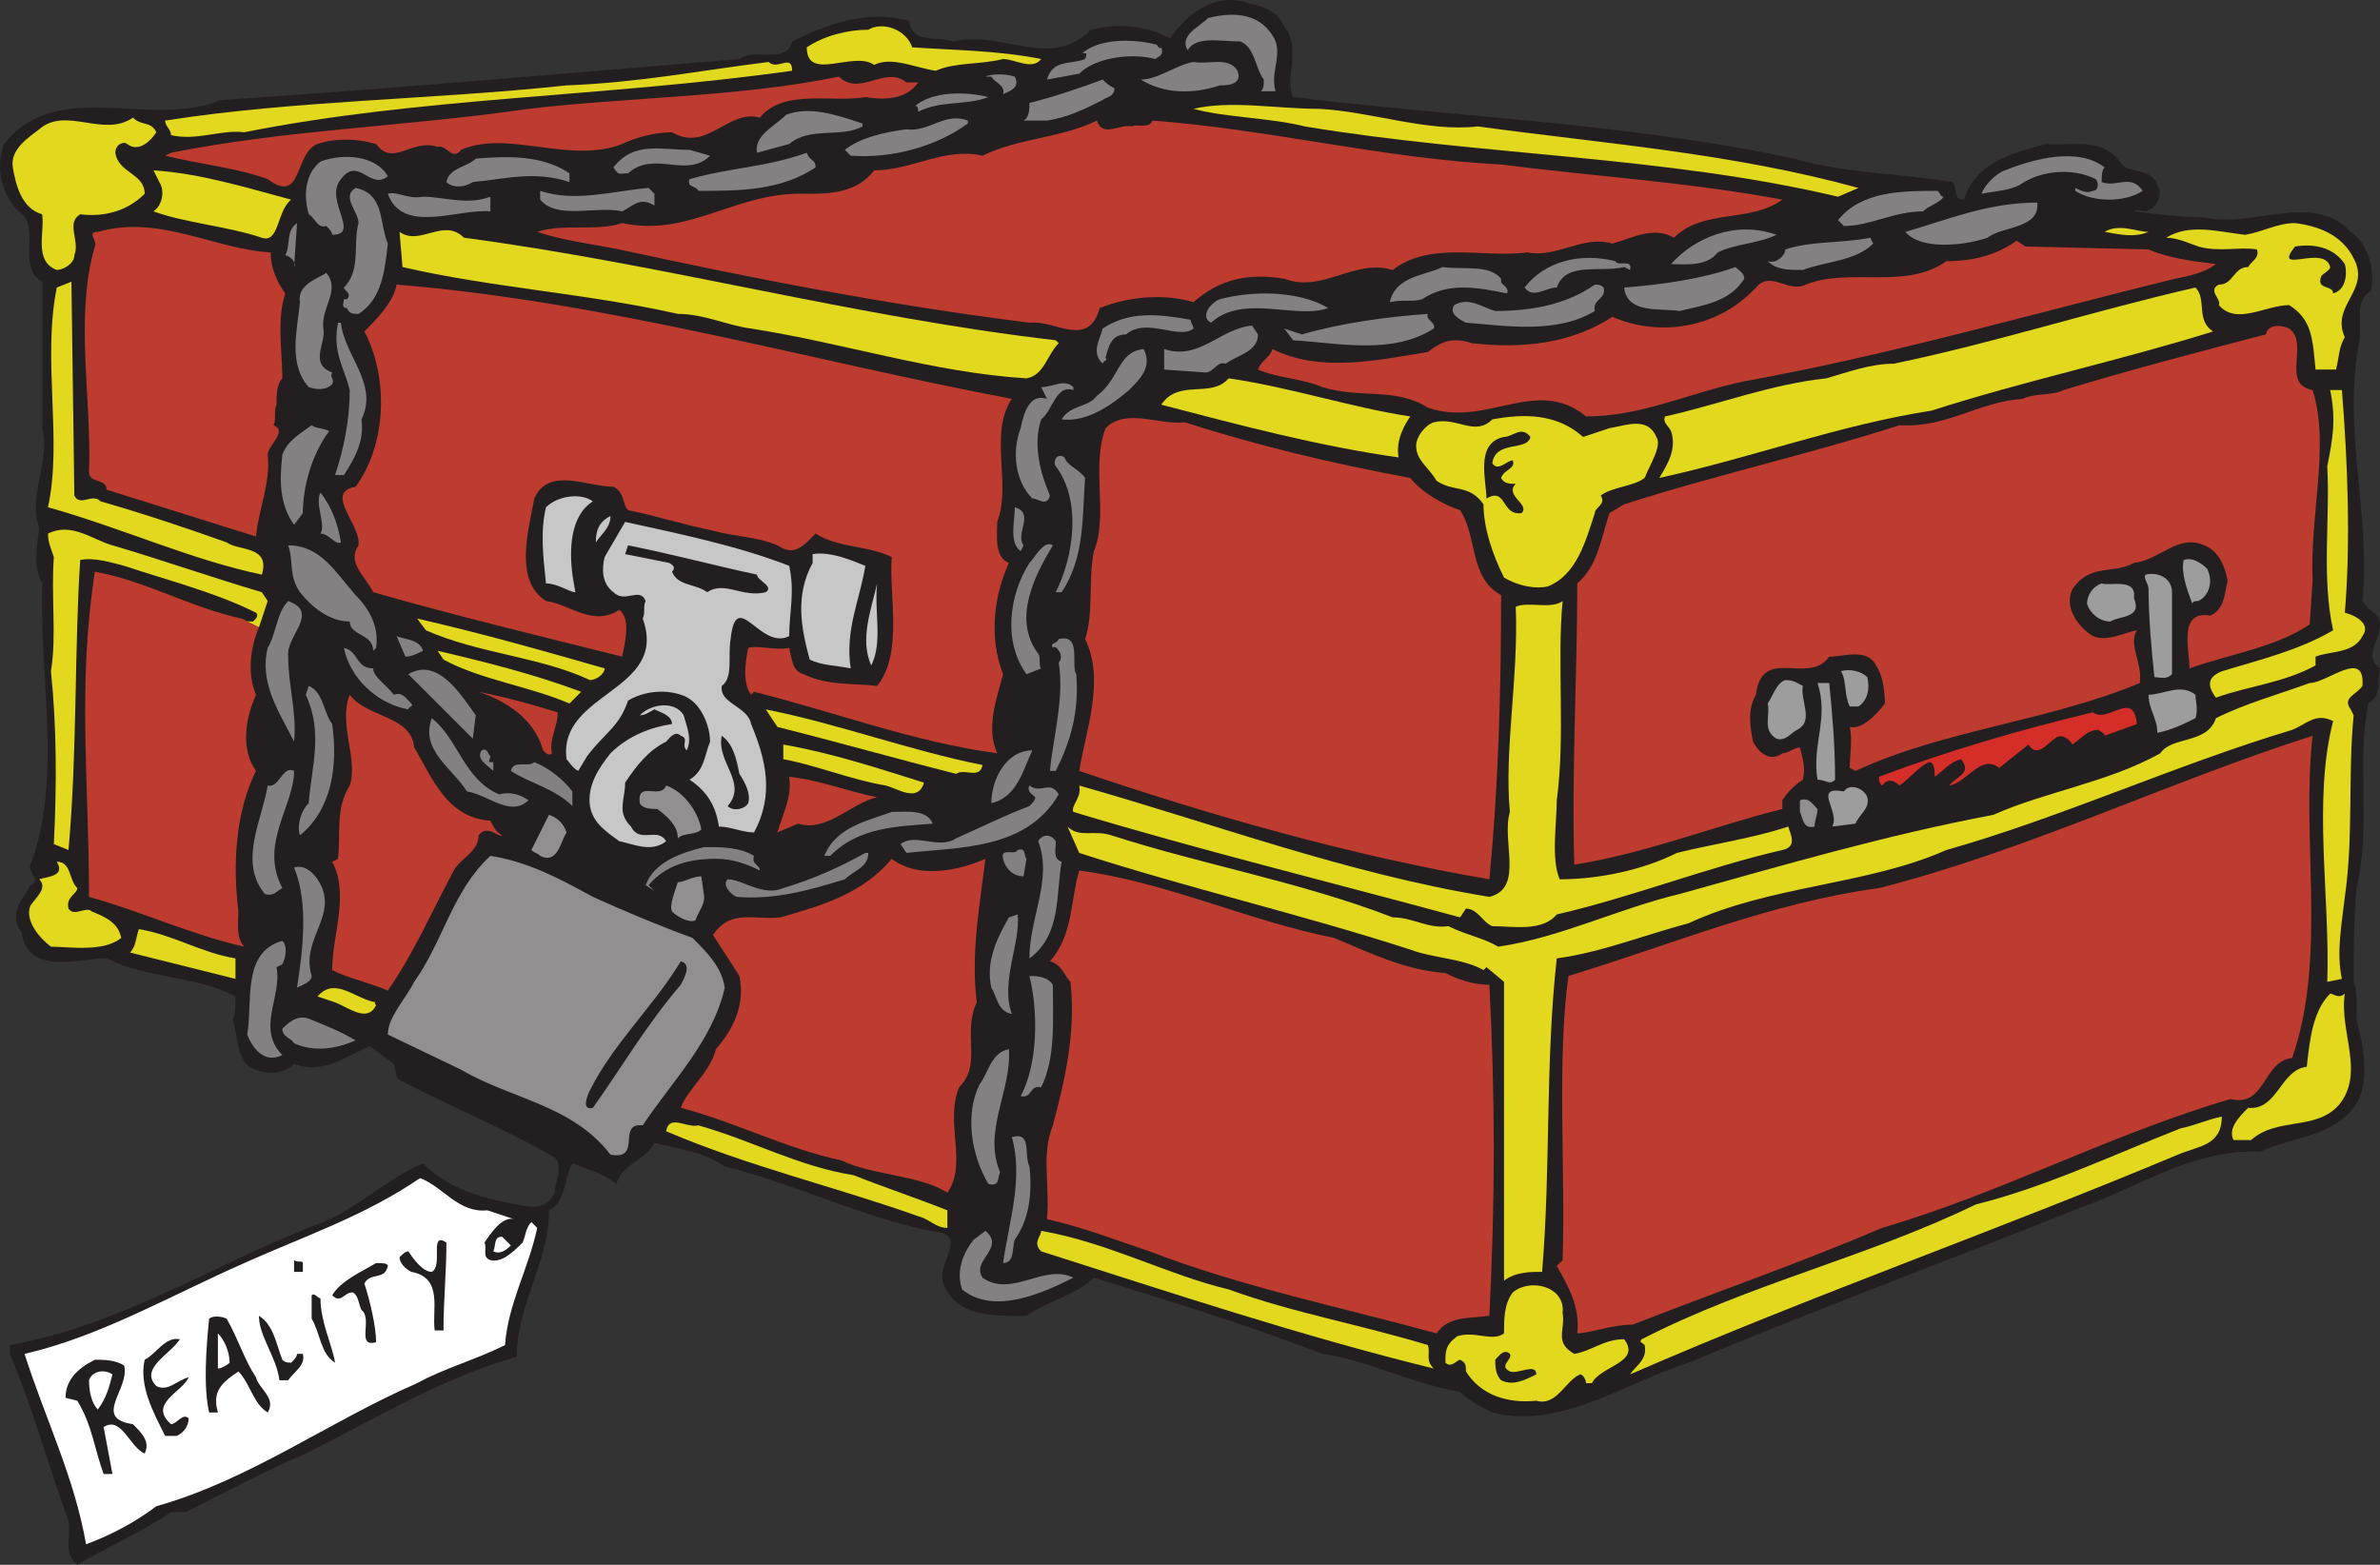
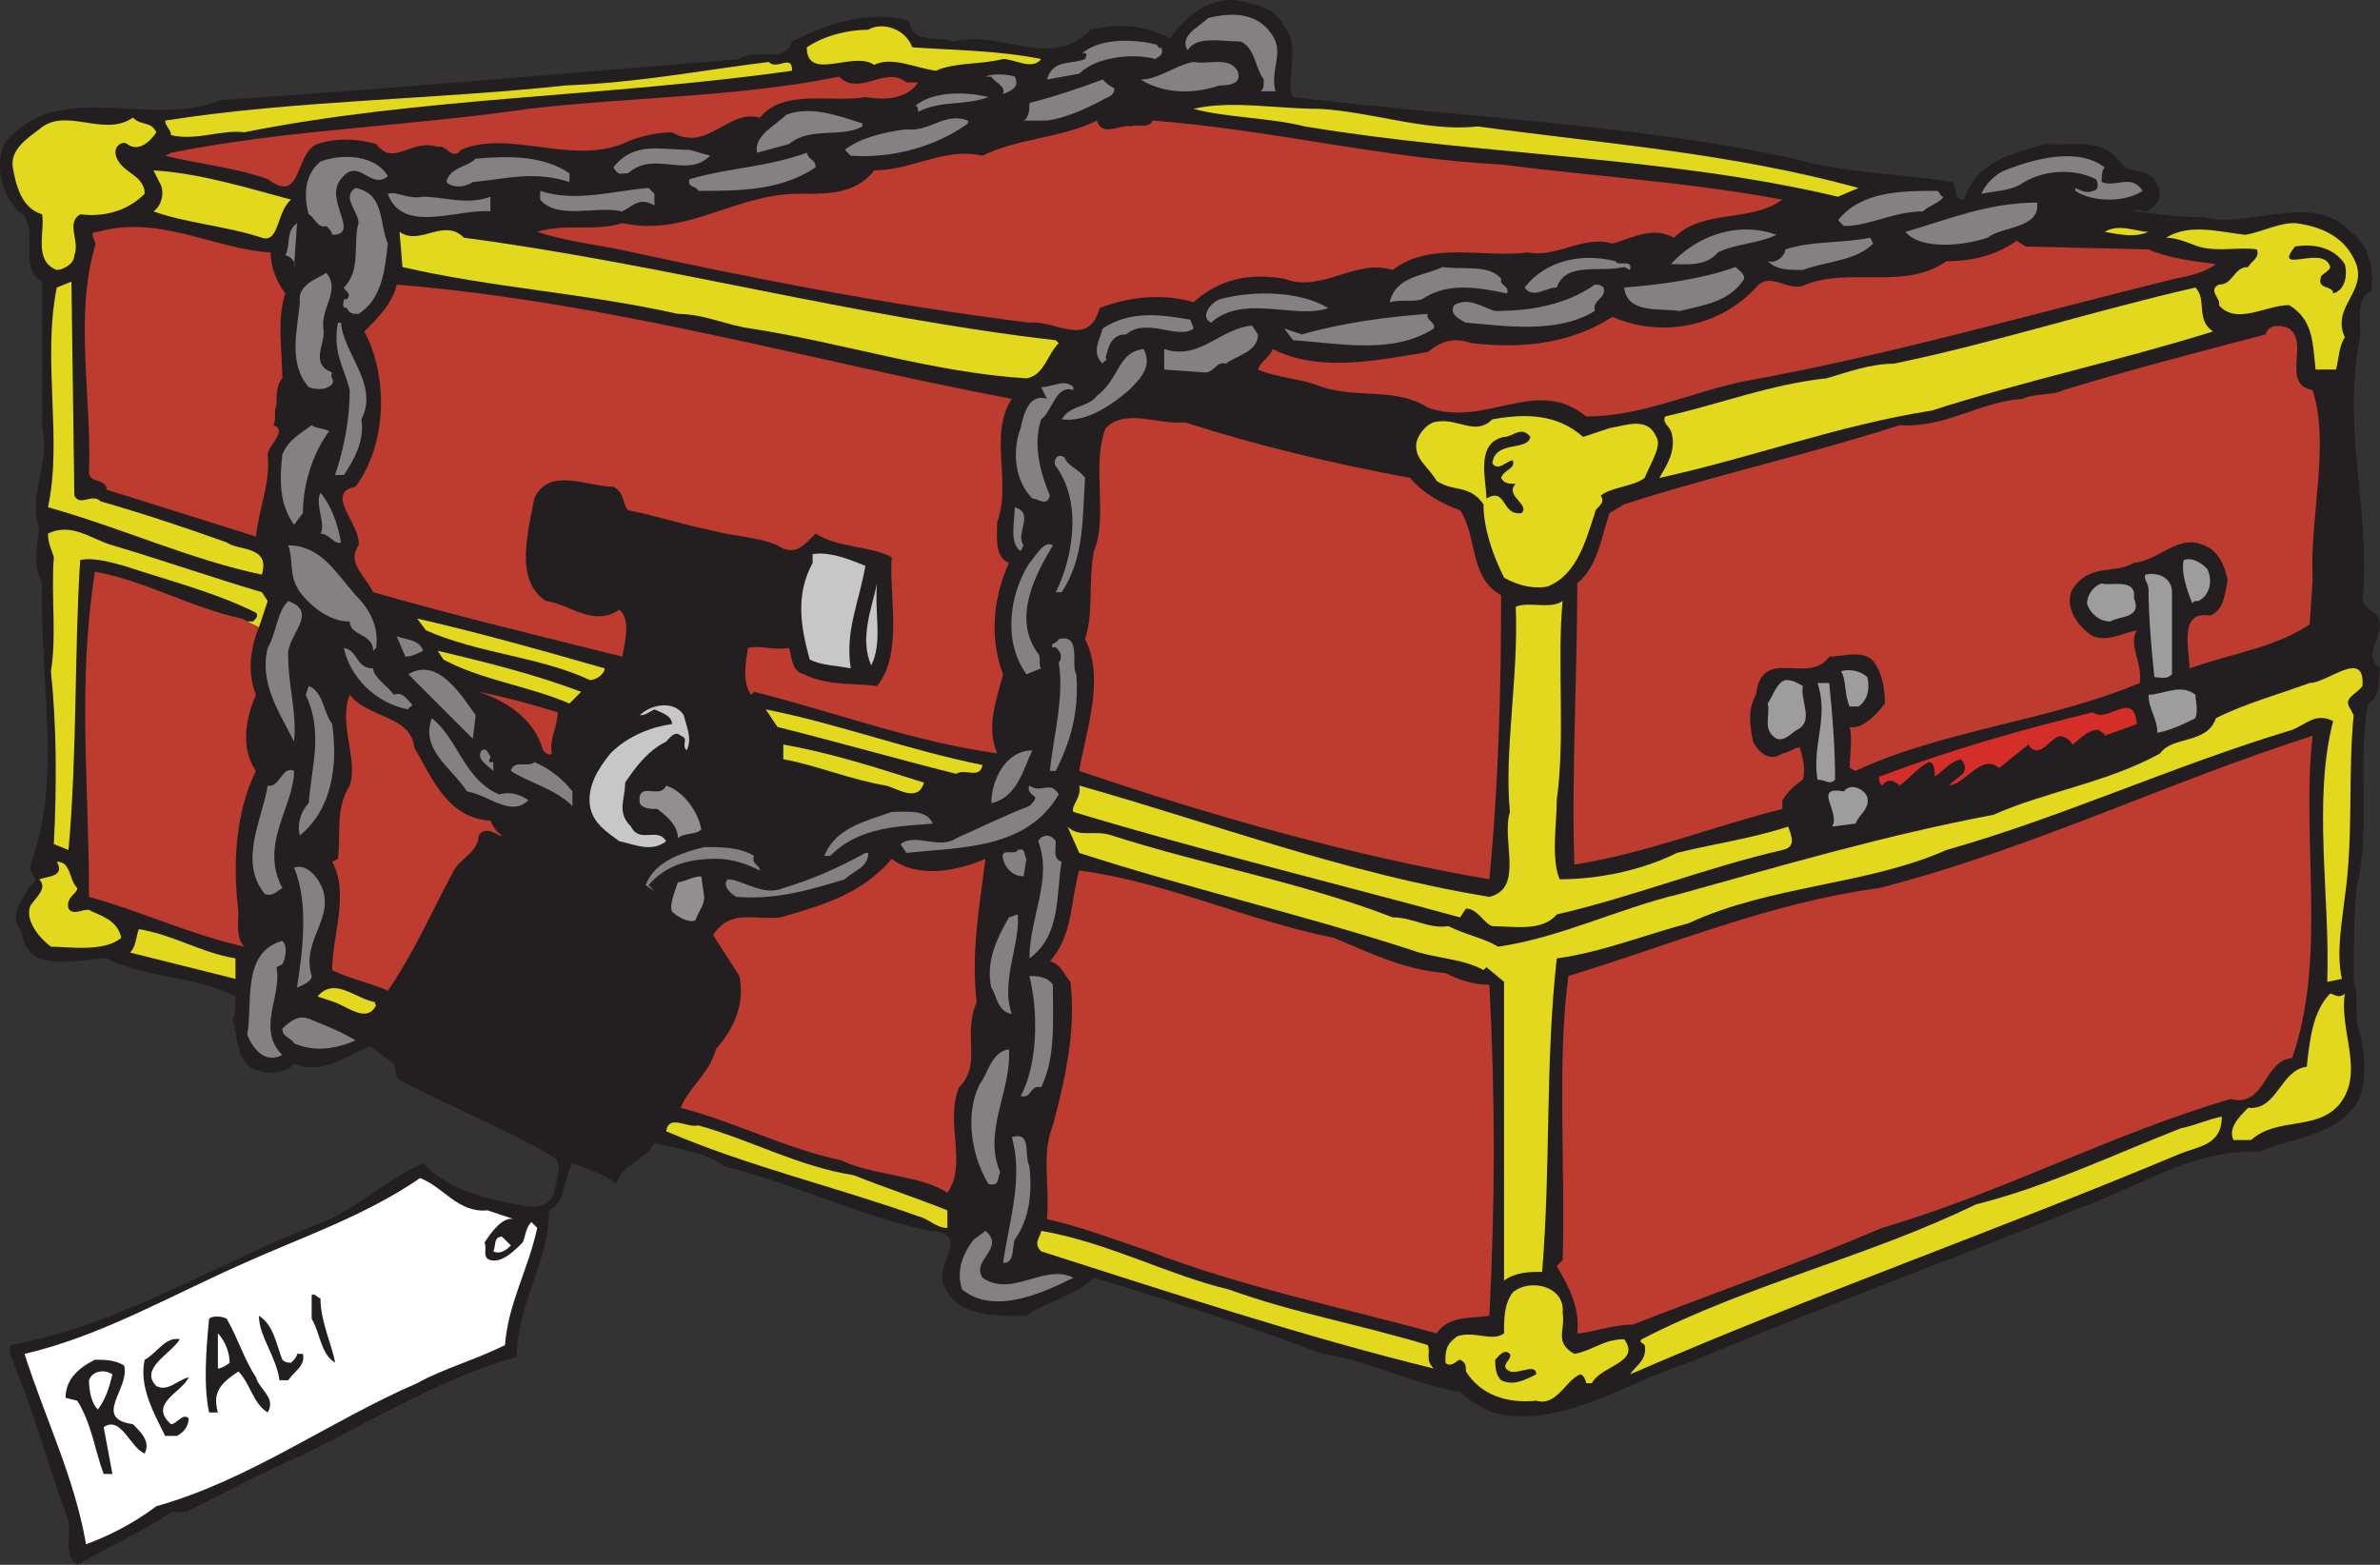
<svg xmlns="http://www.w3.org/2000/svg" width="609.284" height="400.614">
  <rect width="100%" height="100%" fill="#333333" stroke="none" />
  <path fill="#231f20" fill-rule="evenodd" d="M328.784 6.864c4.5 5.25 0 13.5 2.25 18 43.5 5.25 86.25 6.75 128.25 15.75 12.75 3.75 27 3.75 40.5 6 1.5 1.5 0 4.5 3 4.5 3-9.75 12.75-12 21-14.25 6.75.75 14.25-2.25 19.5 5.25 1.5 2.25 7.5.75 9 5.25 1.5 2.25 0 6-3 6.75-.75 0-2.25-.75-3 0 6.75.75 11.25 1.5 18 1.5 12 3 27.75-6.75 37.5 3.75 5.25 3.75 6 10.5 5.25 15-4.5 3-2.25 7.5-3 12.75-4.5 23.25 3 44.25.75 66.75.75 1.5 3 3 3.75 3.75 3 4.5-4.5 9.75.75 13.5-.75 2.25.75 6.75-3 9-3 15 .75 31.5-3 47.25-.75 7.5-.75 18-.75 24 1.5 3.75 0 9 1.5 12.75 1.5 6 2.25 15-1.5 19.5-6 7.5-15.75 7.5-24 11.25-17.25-.75-30.75 9-45.75 14.25-33.75 13.5-68.25 26.25-100.5 39.75-16.5 5.25-33 17.25-50.25 12.75-3-1.5-6-3-8.25-5.25-12.75-2.25-24-8.25-35.25-9.75-19.5-7.5-39-13.5-58.5-19.5-4.5 4.5-12 6-17.25 9.75-6.75 0-17.25.75-21-7.5-3-6 7.5-13.5-3.75-14.25-18-3.75-34.5-12-52.5-16.5-5.25-3.75-12-4.5-18-6-2.25 4.5-8.25 5.25-9.75 10.5-3.75-3-7.5-3.75-11.25-5.25-2.25 3.75-1.5 9.75-6 12 0 13.5-8.25 24-8.25 37.5-18.75 5.25-36 15.75-54 24.75-10.5 4.5-20.25 9.75-30.75 15h-3.75c-7.5 5.25-16.5 9-24 13.5-3.75-3-1.5-6.75-2.25-11.25-5.25-14.25-9-28.5-15-42.75v-2.25c29.25-5.25 54-21.75 80.25-31.5 9-3.75 16.5-11.25 25.5-15 6.75 6.75 15.75 9 24 10.5 3.75.75 7.5 1.5 9.75-3 0-3 2.25-6.75 0-9-12.75-7.5-26.25-12.75-39-19.5-2.25-.75-1.5-3-2.25-4.5l-6-4.5c-6 2.25-12 7.5-19.5 4.5-2.25 2.25-6 3-9.75 1.5-5.25-1.5-4.5-9-6-12.75.75-1.5.75-3.75.75-6-9.75-5.25-22.5-4.5-33-9.75-7.5 0-20.25 4.5-21.75-6.75-3.75-4.5.75-9 2.25-12 3-1.5-.75-3 0-5.25 8.25-21.75 2.25-48 3-72-2.25-4.5-1.5-8.25-.75-14.25-3-8.25 3-17.25.75-25.5v-37.5c-6.75-3.75 0-14.25-6-18-4.5-4.5-6-11.25-3.75-17.25 13.5-17.25 37.5-3.75 55.5-11.25 45-3 87-6.75 132.75-10.5 3.75-3 12 1.5 13.5-4.5 9-4.5 19.5-8.25 30-5.25.75 6 6.75 3.75 11.25 5.25 12.75-3 24.75 7.5 35.25-3 6-1.5 13.5-1.5 20.25 2.25 4.5-6.75 12-12 20.25-9 3.75.75 7.5 2.25 9 6" />
  <path fill="#848182" fill-rule="evenodd" d="M325.784 9.114c3 4.5-.75 9 .75 14.25h-3.75c.75-.75.75-1.5.75-3-2.25-3-2.25-8.25-6-9.75-5.25 0-11.25-1.5-13.5 2.25-2.25-3.75 3-6 5.25-8.25 6-1.5 12.75-1.5 16.5 4.5" />
  <path fill="#e2d81d" fill-rule="evenodd" d="M233.534 12.114c10.5.75 21.75.75 33 3-2.25 3-6.75 0-9.75 0-6 1.5-12 .75-17.25 3-5.25-.75-11.25-3.75-15.75-1.5-5.25-3.75-17.25 4.5-17.25-4.5 4.5-3 10.5-4.5 15.75-4.5 3.75-2.25 9.75 0 11.25 4.5m-30.75 6c-48 6.75-95.25 6.75-140.25 15.75-6-.75-12 2.25-18.75.75 0-1.5-1.5-2.25-1.5-3.75 33.75-5.25 67.5-5.25 102.75-9 18.75-.75 33.75-3.75 51.75-6 2.25 2.25 6-2.25 6 2.25" />
  <path fill="#be3b2f" fill-rule="evenodd" d="M232.034 21.114h3c-3 4.5-9 4.5-13.5 3.75-8.25 1.5-21-2.25-27 5.25-8.25-2.25-13.5 9-22.5 3.75-4.5 0-9.75 1.5-12.75 3-13.5 5.25-29.25-3.75-41.25 1.5-2.25 3-3.75-1.5-6-.75-6.75-2.25-11.25 5.25-15.75-.75-5.25-1.5-10.5-1.5-15 0-6 2.25-3.75 15.75-12.75 9-8.25-3-17.25-3.75-26.25-6l1.5-.75c30-6 60.75-6.75 91.5-11.25 25.5-3 54-3 79.5-8.25 5.25 5.25 12-3 17.25 1.5" />
  <path fill="#e2d81d" fill-rule="evenodd" d="M378.284 32.364c33 4.5 64.5 6.75 97.5 15.75l-5.25 2.25c-44.25-10.5-91.5-10.5-136.5-18-9-2.25-20.25-2.25-28.5-4.5 9.75-2.25 21 0 32.25 0 13.5.75 27.75 6 40.5 4.5m-338.25 1.5c-1.5 2.25-4.5 5.25-7.5 3-.75-.75-3 0-3 2.25.75 5.25 7.5 5.25 7.5 10.5-4.5 4.5-10.5 6-16.5 5.25-3.75 2.25 0 6.75-1.5 10.5 0 2.25-3 3.75-4.5 3.75-6-2.25-3-9.75-3.75-14.25-5.25-1.5-6.75-7.5-7.5-12s3.75-7.5 6.75-9.75c6.75-6 16.5 2.25 24-3 2.25 2.25 4.5.75 6 3.75" />
  <path fill="#be3b2f" fill-rule="evenodd" d="M289.784 32.364c.75-.75 4.5.75 5.25-1.5 30 2.25 59.25 9.75 89.25 11.25 23.25 3 48 4.5 72 9-8.25 6-20.25 2.25-27.75 9.75-5.25-3-10.5 0-15.75 1.5-7.5-2.25-14.25 3.75-21.75 2.25-11.25 1.5-24.75-3-34.5 4.5-9.75-3-18 6-27.75 2.25-9-1.5-16.5 0-23.25 6-7.5-2.25-16.5-1.5-24 1.5-3 10.5-11.25 3-18 3.75-36-4.5-70.5-11.25-105-18.75-7.5-1.5-14.25-2.25-21-4.5 6.75-2.25 15 0 21.75-2.25 17.25 3.75 29.25-8.25 47.25-7.5 5.25 0 12.75 0 17.25-6 9.75 0 18-6 27.75-3.75 9-4.5 20.25-4.5 29.25-9 1.5 4.5 6 .75 9 1.5" />
  <path fill="#e2d81d" fill-rule="evenodd" d="M74.534 51.114c-3.75 3-3 11.25-7.5 9.75-9-3-19.5-3.75-27.75-6.75 2.25-1.5 3-5.25 1.5-7.5l-1.5-3c12 .75 24 4.5 35.25 7.5m528 15c4.5 8.25-6 12-2.25 20.25-1.5 2.25-1.5 5.25-2.25 8.25h-5.25c-.75-7.5-.75-12.75-6.75-16.5-6 0-13.5 5.25-18 0 .75-1.5-3-3.75 0-5.25 3.75 0 3.75-4.5 7.5-4.5.75-1.5 3-2.25 2.25-4.5-4.5-.75-9.75.75-15-.75-2.25-.75-5.25-2.25-8.25-2.25 6-3.75 13.5-1.5 20.25-.75 4.5-.75 8.25-3 12.75-3 6 .75 12 3 15 9" />
  <path fill="#be3b2f" fill-rule="evenodd" d="M69.284 64.614c0 3.75 1.5 7.5 3.75 10.5-2.25 6.75-.75 15-.75 21.75-1.5 1.5-1.5 4.5-1.5 6.75-.75 1.5 0 3.75-.75 5.25 3.75 1.5-1.5 5.25-1.5 7.5.75 7.5-2.25 13.5-3 21l-38.25-12c0-3-4.5-1.5-4.5-4.5.75-18.75-3.75-39.75 1.5-57.75.75-1.5-2.25-3.75.75-3.75 15.75-4.5 30 4.5 44.25 5.25" />
  <path fill="#e2d81d" fill-rule="evenodd" d="M550.034 59.364c-3.75 1.5-6.75.75-11.25 0 3.75-2.25 8.25 0 11.25 0m-431.25 1.5c51 6.75 99.75 20.25 151.5 26.25l.75.75c-3 3-3.75 8.25-8.25 9-24-1.5-46.5-9-70.5-12.75-6-.75-12-3.75-18.75-3.75-23.25-5.25-48-6.75-70.5-12l-.75-9c5.25 3.75 11.25-3.75 16.5 1.5" />
  <path fill="#be3b2f" fill-rule="evenodd" d="M550.034 63.864c5.25 2.25 11.25 3 17.25 3.75-3 2.25-6.75 3-10.5 3.75-36.75 9-72.75 19.5-110.25 26.25-14.25 3-26.25 9-40.5 9-12.75-10.5-25.5 3-40.5-2.25-8.25-5.25-17.25-2.25-27-5.25-5.25-2.25-11.25-2.25-16.5-4.5.75-2.25 3-3 3.75-5.25 12 6 26.25 3 39.75.75 3.75-3 6.75-3.75 11.25-2.25 13.5 1.5 25.5 0 36-6.75 12 5.25 27 3 36.75-7.5 3.75-4.5 8.25 1.5 12.75-.75 11.25-4.5 25.5 1.5 36-6 6.75 0 12.75-1.5 18-5.25l2.25 1.5 31.5.75" />
  <path fill="#231f20" fill-rule="evenodd" d="M600.284 67.614c.75 3 0 6.75-3 7.5 0-2.25-4.5-.75-3-4.5.75-.75 2.25-1.5 2.25-2.25-1.5-6-15 2.25-9-5.25 4.5-.75 9.75 0 12.75 4.5" />
  <path fill="#e2d81d" fill-rule="evenodd" d="M19.034 126.864c1.5 3 4.5-.75 6.75 1.5 10.5 3 21.75 6.75 32.25 10.5 3 2.25 11.25.75 9 8.25-18-3.75-36-12-54.75-17.25 3.75-17.25-1.5-37.5 2.25-56.25l3.75-1.5.75 54.75" />
  <path fill="#be3b2f" fill-rule="evenodd" d="M259.034 102.114c-6 9 0 21.75-3.75 31.5 0 3.75-.75 9 3 10.5-3.75 8.25-5.25 18.75-1.5 28.5-1.5 6-4.5 13.5-1.5 20.25-21.75-3-41.25-10.5-62.25-15.75l-.75.75c-2.25-3-1.5-8.25-.75-12 3-.75 6.75.75 10.5 0 .75 3 .75 6 3.75 6.75 6 3 12.75 2.25 18.75 3 6.75-8.25 3-23.25 3.75-33-6-3-13.5-2.25-19.5-6-3 3-5.25 6-9.75 3-5.25-2.25-11.25-2.25-16.5-3.75-7.5-1.5-14.25-3.75-21.75-5.25-1.5-1.5-.75-4.5-3.75-6-6.75 0-16.5-5.25-20.25 3-1.5 8.25-5.25 21 3 26.25 6 .75 12 6.75 18.75 2.25 3 2.25 1.5 8.25.75 12-21-5.25-42.75-10.5-63.75-16.5-2.25-4.5-6.75-7.5-3.75-12 .75-5.25-9-13.5-.75-15 8.25-11.25 8.25-28.5 2.25-39.75 3-3 7.5-7.5 8.25-12 54.75 4.5 105.75 19.5 157.5 29.25" />
  <path fill="#e2d81d" fill-rule="evenodd" d="M566.534 84.864c-24 7.5-48.75 12.75-72 20.25-24 3.75-45.75 12-69.75 17.25 2.25-3.75 4.5-7.5 3-12-.75-1.5-2.25-2.25-1.5-3.75 13.5-3 27-8.25 41.25-9.75 5.25-1.5 11.25-3.75 17.25-3.75 25.5-5.25 51-13.5 77.25-19.5 3 3 0 8.25 4.5 11.25" />
  <path fill="#be3b2f" fill-rule="evenodd" d="M592.034 99.864c4.5 14.25-.75 31.5 0 48.75l-.75 11.25c-9 6-20.25 7.5-30.75 11.25 0-4.5-3-15 5.25-13.5 3.75-1.5 3.75-6 4.5-9-.75-3.75-2.25-7.5-6-9-6.75-3-11.25 3.75-18 4.5-5.25 3-11.25 0-15.75 6.75-2.25 4.5 1.5 9.75 5.25 12 3.75 1.5 7.5-.75 11.25-1.5-2.25 3.75 1.5 8.25.75 13.5-23.25 9.75-50.25 12-72.75 22.5l-1.5-.75c0-3 .75-7.5 0-10.5 3 .75 6.75-3 9-6 0-3.75-.75-7.5-2.25-9.75-2.25-4.5-8.25-2.25-12-2.25-5.25 7.5-17.25-3-18.75 9.75-2.25 3.75-1.5 8.25-.75 12 1.5 3 4.5 5.25 7.5 3 1.5 0 3-1.5 4.5-1.5.75 3 1.5 5.25.75 8.25-2.25 1.5-3.75 3-5.25 5.25v2.25c-18 4.5-34.5 11.25-53.25 14.25-.75-22.5.75-48.75.75-72 5.25-4.5 6-11.25 8.25-18l3.75-2.25c23.25-7.5 47.25-12.75 70.5-20.25 12 .75 20.25-6 31.5-6.75 3-1.5 7.5-.75 10.5-2.25 17.25-5.25 34.5-9.75 51.75-14.25.75-3 4.5-2.25 6-1.5 5.25 3.75-2.25 14.25 6 15.75" />
-   <path fill="#e2d81d" fill-rule="evenodd" d="M361.034 106.614c-1.5 2.25-3.75 6-3 10.5-21-3-40.5-8.25-60.75-13.5 4.5-6.75 12.75-1.5 17.25-6.75 15.75 2.25 31.5 7.5 46.5 9.75m238.5-6.75c1.5 18.75 2.25 39 .75 57 3 .75 6.75 3 4.5 6-2.25 4.5-8.25 3.75-12 5.25v2.25c-8.25 4.5-17.25 5.25-25.5 8.25-2.25-3-2.25-5.25 1.5-6.75 9.75-3 19.5-5.25 28.5-10.5-3-13.5-.75-28.5-1.5-42 1.5-7.5 2.25-12 .75-19.5h3" />
  <path fill="#be3b2f" fill-rule="evenodd" d="M361.034 122.364c3 3.75 8.25 6.75 12.75 8.25 4.5 6.75 2.25 17.25 10.5 21.75 0 25.5-.75 49.5-3 72.75-35.25-6-72-16.5-105-27.75 1.5-9.75 6.75-23.25 1.5-33.75 2.25-6.75.75-15 2.25-22.5 3.75-9-.75-21.75 3-31.5 5.25-5.25 13.5-.75 20.25-1.5 18.75 6 37.5 10.5 57.75 14.25" />
  <path fill="#e2d81d" fill-rule="evenodd" d="M412.034 109.614c4.5-.75 9.75-3 12 2.25 1.5 2.25-1.5 6.75-3 10.5-3 2.25-8.25 2.25-11.25 4.5 1.5 2.25-1.5 3-1.5 4.5-2.25 6.75-4.5 15.75-12 18.75-3 .75-7.5 0-11.25-2.25-3-6-5.25-12.75-5.25-18.75-3.75-5.25-7.5-3-12-6-2.25-3.75-5.25-5.25-5.25-9 0-2.25 2.25-5.25 4.5-6 6-1.5 10.5 3.75 15-.75 8.25-1.5 16.5-1.5 23.25 4.5l6.75-2.25" />
  <path fill="#231f20" fill-rule="evenodd" d="M391.784 111.864c-.75 3.75-9 .75-9.75 6.75 1.5 2.25 3.75-.75 5.25-.75.75 2.25-2.25 2.25-3 4.5.75 1.5 2.25 1.5 3.75 1.5-3 3 3.75 5.25 1.5 7.5-5.25.75-3.75-6.75-9-3.75 0-4.5-3-14.25 4.5-15.75 2.25 0 4.5-3 6.75 0" />
-   <path fill="#c8c7c8" fill-rule="evenodd" d="M151.784 128.364c-6 3.75-6 12.75-5.25 18.75l.75 4.5c-1.5 0-4.5-2.25-7.5-2.25-.75-6.75-1.5-13.5 0-19.5 3-3 9-3.75 12-1.5m4.5 3.75c0 3-2.25 4.5-3.75 6.75 0-3 .75-5.25 3.75-6.75m45.75 12.75c1.5 6.75 0 12 0 18-7.5 3.75-13.5-12.75-15 .75-.75 4.5.75 9.75-2.25 12-.75 4.5 6.75 5.25 7.5 9.75 3.75 9 6 18 .75 27.75-3 0-6-1.5-9-1.5-.75-5.25-3-9-7.5-12 3.75-2.25 3.75-6 5.25-9.75 0-3.75-2.25-10.5-7.5-12-4.5-1.5-9.75-.75-13.5 1.5-2.25 6.75-6 8.25-10.5 14.25l-2.25 3.75c-1.5-.75-2.25-2.25-3-3-2.25-17.25 26.25-17.25 19.5-36 .75-1.5 0-3 .75-4.5-1.5-3.75-5.25.75-8.25-2.25-3-2.25-3-6-2.25-9l5.25-9c13.5 3 28.5 6 42 11.25" />
  <path fill="#e2d81d" fill-rule="evenodd" d="M61.784 158.364c.75.75 1.5.75 3 .75.75-.75 1.5-1.5.75-2.25-10.5-5.25-22.5-8.25-33.75-12-3-.75-7.5-2.25-11.25-1.5-1.5 22.5-.75 49.5-3 74.25l-3.75-1.5c.75-15 .75-30-.75-44.25 1.5-9 0-19.5.75-29.25-.75-2.25-1.5-3.75-1.5-6 6-3 11.25 1.5 16.5 3 12.75 3.75 25.5 8.25 38.25 12l1.5 2.25-2.25 6.75" />
  <path fill="#be3b2f" fill-rule="evenodd" d="M66.284 160.614c-2.25 5.25-3 12-.75 17.25-3 6.75-3.75 14.25 0 19.5-5.25 10.5-6 24-4.5 36 0 2.25-.75 6.75 1.5 9-13.5-3-26.25-9-39.75-12.75 0-30-3-54 1.5-83.25 12.75 2.25 24 9 37.5 12" />
  <path fill="#231f20" fill-rule="evenodd" d="M193.784 147.114c0 1.5 4.5 3 2.25 4.5-6 1.5-10.5-3-15 0-3-2.25-7.5-1.5-9-5.25.75-.75.75-1.5-.75-2.25l-11.25-2.25.75-2.25c11.25 2.25 22.5 5.25 33 7.5" />
  <path fill="#c8c7c8" fill-rule="evenodd" d="M221.534 144.864c-1.5 9-5.25 16.5-3.75 26.25-3.75-.75-7.5-.75-10.5-2.25-2.25-8.25-3.75-16.5.75-24.75v-2.25c4.5-.75 9.75 1.5 13.5 3" />
  <path fill="#9e9d9d" fill-rule="evenodd" d="M565.034 145.614c1.5 3 .75 6.75-2.25 8.25-.75 0-1.5 0-1.5.75-1.5-3.75-3-8.25-2.25-11.25 2.25-.75 4.5.75 6 2.25m-9 6v21c-1.5 1.5-3 .75-4.5.75-.75-6.75-1.5-15.75-1.5-22.5 0-1.5-1.5-3-.75-3.75 3-.75 6.75.75 6.75 4.5m-9.75 1.5c2.25 5.25-3.75 4.5-6 6-3 0-5.25-2.25-6-4.5 0-2.25 1.5-4.5 3.75-5.25 2.25.75 9-1.5 8.25 3.75" />
  <path fill="#c8c7c8" fill-rule="evenodd" d="M223.034 170.364c-3-6.75 0-14.25 1.5-21-.75 7.5 1.5 15-1.5 21" />
  <path fill="#e2d81d" fill-rule="evenodd" d="M400.034 153.864c-1.5 15.75.75 34.5-1.5 51 0 6-1.5 15 .75 20.25 9.75 0 21-2.25 30-6.75 9-2.25 19.5-3.75 28.5-6.75.75 2.25 2.25 5.25-1.5 6-19.5 4.5-38.25 12-57.75 16.5-3.75 4.5-11.25 3-16.5 3-2.25-.75-3.75-4.5-6.75-4.5l-1.5 2.25c-33-9-66.75-17.25-99-27-.75-1.5 2.25-3.75 1.5-6.75 34.5 9.75 68.25 22.5 105 28.5 9-2.25 3-14.25 5.25-21.75-1.5-15.75 2.25-34.5 1.5-52.5 3-1.5 9 .75 12-1.5m-245.25 17.25c0 1.5-2.25 3-3.75 3-12.75-6-28.5-6.75-42-12.75l-2.25-3c16.5 3.75 32.25 8.25 48 12.75m-6 6-3 3c-10.5-4.5-22.5-6-32.25-11.25l-1.5-2.25c12.75 3 24.75 6 36.75 10.5" />
  <path fill="#9e9d9d" fill-rule="evenodd" d="M478.034 173.364c.75 3 0 6-2.25 7.5h-2.25c-1.5-3-.75-6.75-2.25-9 2.25-.75 5.25 0 6.75 1.5" />
  <path fill="#e2d81d" fill-rule="evenodd" d="M604.784 175.614c-1.5 2.25-5.25 3-3 6l.75 1.5c-1.5 15.75 0 30.75-2.25 46.5-.75 6.75-2.25 14.25-.75 21l-3.75.75c.75-21.75-3.75-46.5 1.5-66.75-4.5-2.25-6.75.75-10.5 2.25-30 9-59.25 22.5-88.5 30.75-20.25 9-45 9-66 18.75-11.25 3-22.5 7.5-33.75 9-3 27-1.5 53.25-3.75 80.25-3 0-6.75 0-9.75 2.25v-76.5l-4.5-3.75-.75.75c-5.25-3-12.75-3-18.75-5.25-27.75-9-57-15.75-84.75-24.75l-3-6.75c3 3 6.75.75 11.25 2.25 23.25 7.5 48.75 12 72 21 5.25 0 9 3 14.25 2.25 4.5 2.25 9 3 12.75 5.25 15.75-2.25 30.75-9.75 46.5-13.5 27-7.5 52.5-15 80.25-20.25 13.5-6 29.25-8.25 42.75-15.75 3-4.5 12-2.25 14.25-9 7.5-3.75 15.75-6 24-9 4.5 0 14.25-9 13.5.75" />
  <path fill="#9e9d9d" fill-rule="evenodd" d="M461.534 175.614c-.75 3.75 3 9-1.5 11.25-1.5.75-3 3-5.25 2.25-3.75-2.25-1.5-6-2.25-9 1.5-2.25 2.25-5.25 4.5-6 2.25 0 3 .75 4.5 1.5m6.75-.75c.75 7.5 1.5 15.75 1.5 24.75-1.5 1.5-2.25 0-4.5 0-1.5-9 3-15.75 0-24.75h3m93.75 3c0 1.5.75 3.75 0 6-3 1.5-6 3-9.75 3.75 0-3.75-2.25-6-2.25-9.75 3.75 0 8.25-3 12 0" />
  <path fill="#be3b2f" fill-rule="evenodd" d="M142.784 182.364c0 3.75-2.25 6.75-1.5 10.5-.75.75-1.5 0-2.25-.75-2.25-8.25-9.75-12.75-16.5-15 7.5 1.5 12.75 3 20.25 5.25m-36.75 9c4.5 7.5 8.25 18 19.5 18.75.75 1.5 1.5 3 3 3.75-.75.75-3.75-3-6 0 0 4.5-5.25 6-6.75 9.75-5.25 9.75-9.75 20.25-16.5 30-5.25-2.25-9.75-3-14.25-5.25 0-9 4.5-19.5 0-27.75l1.5-.75c.75-6.75-.75-12.75 3-18.75 2.25-6.75-3-15.75 0-23.25 4.5 6 15.75 5.25 16.5 13.5" />
  <path fill="#c8c7c8" fill-rule="evenodd" d="M175.034 183.114c.75 3 2.25 6 .75 9-1.5-1.5.75-3-1.5-3.75-1.5-1.5-3 .75-3.75 1.5-4.5 2.25-7.5 6-10.5 10.5 0 4.5-2.25 7.5 1.5 11.25 2.25 4.5 6.75 0 9 3.75-3.75 3-8.25.75-12 0-3-2.25-6.75-4.5-7.5-9-.75-5.25 2.25-9.75 5.25-13.5 4.5-4.5 10.5-6.75 15.75-7.5 0-2.25-3-3-4.5-3.75-1.5.75-2.25 1.5-3.75 1.5 3-3 9-3.75 11.25 0" />
  <path fill="#d52e29" fill-rule="evenodd" d="m547.034 185.364-8.25 3c0-.75-.75-.75-1.5-1.5-3 0-4.5 2.25-6.75 3.75-.75-1.5-3-3-4.5-1.5-1.5.75-4.5 5.25-6.75 1.5l-7.5 6c-4.5-3.75-8.25 3.75-12.75 4.5 1.5-2.25 6-3 3-6.75-3 .75-4.5 3-6.75 4.5 0-1.5 0-3.75-1.5-3.75-3 1.5-5.25 4.5-7.5 6-1.5-1.5-3-1.5-3.75-.75l-.75.75c-.75-.75-.75-1.5-.75-2.25 18-6.75 36-12 54.75-16.5 3.75 3 10.5-6 11.25 3" />
  <path fill="#e2d81d" fill-rule="evenodd" d="M251.534 195.864c-.75 3.75-4.5.75-6.75 2.25-15-3.75-30.75-8.25-45.75-12l-3-4.5c18.75 3.75 36.75 10.5 55.5 14.25" />
  <path fill="#231f20" fill-rule="evenodd" d="M189.284 198.114c1.5 2.25 3 5.25 2.25 7.5-.75 1.5-3.75 2.25-5.25.75 5.25-6-3-11.25-1.5-18 3 2.25 3.75 6 4.5 9.75" />
  <path fill="#be3b2f" fill-rule="evenodd" d="M586.784 270.864c-7.5.75-6.75 12.75-15.75 10.5-30.75 9-58.5 24-89.25 33-21 9-42.75 16.5-63.75 24.75-5.25 0-11.25 2.25-14.25 2.25.75-6.75-2.25-12-5.25-17.25l1.5-1.5c.75-22.5-1.5-51.75 1.5-72.75 27-8.25 51.75-18.75 79.5-22.5 38.25-9.75 73.5-27 111-39-3 26.25 3.75 57-5.25 82.5" />
  <path fill="#e2d81d" fill-rule="evenodd" d="M236.534 200.364c-1.5 5.25-6.75 1.5-9.75.75-9-1.5-18-5.25-26.25-6.75v-3.75c12.75 2.25 24 6 36 9.75" />
-   <path fill="#be3b2f" fill-rule="evenodd" d="M224.534 204.114c-6.75 1.5-12.75 9-20.25 6.75l-5.25 2.25c1.5-5.25 3.75-9 3-14.25 7.5.75 15 3.75 22.5 5.25" />
  <path fill="#918f90" fill-rule="evenodd" d="M179.534 212.364c-1.5 1.5-4.5.75-6 2.25 0-3-2.25-5.25-5.25-7.5-1.5 0-3.75 0-4.5-1.5-.75-6 5.25-.75 6.75-4.5 4.5 1.5 8.25 6.75 9 11.25" />
  <path fill="#9e9d9d" fill-rule="evenodd" d="M478.034 204.114c.75 3-2.25 4.5-3 6.75l-6 .75c2.25-3.75-5.25-10.5 3-9 1.5-2.25 5.25-.75 6 1.5" />
-   <path fill="#918f90" fill-rule="evenodd" d="M465.284 207.114c0 1.5-.75 3-.75 4.5-3 .75-3-2.25-3.75-3.75v-3c2.25-.75 3 .75 4.5 2.25m-320.25 6c-1.5 2.25-2.25 8.25-6.75 6-.75-.75-1.5-.75-2.25-1.5l4.5-9c2.25.75 3.75 2.25 4.5 4.5m6.75 16.5c8.25 3.75 17.25 7.5 25.5 10.5 3.75 3.75 7.5 7.5 8.25 12.75-3 13.5-13.5 24-21 35.25-6.75-.75 0 9-8.25 7.5-9.75-12.75-25.5-14.25-38.25-21.75l-18.75-9c0-4.5 4.5-9 6.75-13.5 7.5-10.5 9.75-23.25 19.5-32.25 9.75 1.5 18 6 26.25 10.5" />
  <path fill="#be3b2f" fill-rule="evenodd" d="M252.284 219.864c-1.5 12-3.75 24-2.25 36.75-3.75 8.25 1.5 15.75-4.5 21.75-3.75 9 2.25 19.5-3 27-6.75-4.5-19.5-4.5-27-8.25-14.25-3-27-9.75-41.25-13.5 1.5-4.5 7.5-9 9-15 4.5-5.25 7.5-11.25 6-18.75l-6.75-10.5c4.5-6.75 10.5-3.75 17.25-4.5 10.5-3 21-6 28.5-15 6.75 5.25 17.25 3 24 0" />
  <path fill="#e2d81d" fill-rule="evenodd" d="M19.784 227.364c0 1.5-3 2.25-2.25 5.25 1.5 2.25 4.5-.75 6 .75 3.75 1.5 6.75 3 7.5 6.75-4.5 3.75-13.5 2.25-18 2.25-3-2.25-6.75-6.75-5.25-10.5 1.5-2.25 4.5-4.5 2.25-6.75 2.25-.75 6.75-.75 4.5-4.5 3.75 0 3 4.5 5.25 6.75" />
  <path fill="#be3b2f" fill-rule="evenodd" d="M341.534 240.114c9 3.75 18 8.25 28.5 9 3 1.5 6.75 3 11.25 3 1.5 29.25 1.5 54.75 0 84.75-5.25.75-10.5 0-13.5 4.5-24.75-6.75-50.25-12-73.5-21-9-3-16.5-6-26.25-8.25.75-9-1.5-16.5 1.5-24 3-11.25 6-24 4.5-36.75-1.5-1.5-2.25-4.5-5.25-5.25 6-6.75 5.25-15.75 7.5-23.25 22.5 3 42.75 12.75 65.25 17.25" />
  <path fill="#918f90" fill-rule="evenodd" d="M180.284 229.614c0 2.25-1.5 3.75-2.25 6-1.5.75-4.5-.75-6-2.25-.75-1.5.75-5.25 1.5-7.5 1.5 0 3.75-1.5 6-1.5l.75 5.25" />
  <path fill="#e2d81d" fill-rule="evenodd" d="M60.284 245.364v5.25l-27-6.75c1.5-1.5 1.5-3.75 2.25-6 9 1.5 15.75 6 24.75 7.5" />
  <path fill="#231f20" fill-rule="evenodd" d="M174.284 252.114c-9 10.5-15 21-22.5 31.5-3 .75-1.5-3-.75-4.5 6-12 16.5-21.75 23.25-33 3 .75.75 4.5 0 6" />
  <path fill="#e2d81d" fill-rule="evenodd" d="M96.284 256.614c-.75 0 0 .75 0 .75-2.25 4.5-6.75.75-10.5-.75l-4.5-1.5c4.5-5.25 9.75.75 15 1.5m504-2.25c-1.5 9.75 5.25 20.25-1.5 28.5-6 6.75-15.75 3-22.5 9h-4.5c-1.5-3 1.5-6 3.75-8.25 7.5.75 8.25-9.75 15-10.5.75-6.75 1.5-14.25 6-18.75.75 0 2.25 1.5 3.75 0m-31.5 31.5c0 7.5-6 7.5-11.25 9.75-46.5 19.5-93.75 36-140.25 56.25 1.5-2.25 4.5-3.75 3.75-7.5-.75-.75-1.5-.75-.75-1.5 27.75-14.25 57.75-21 85.5-34.5 18-4.5 35.25-12.75 52.5-19.5 3.75-.75 6.75-2.25 10.5-3m-350.25 15c7.5 3 16.5 6 24 9v4.5c-3 0-4.5-2.25-7.5-3-21-7.5-43.5-12.75-64.5-21.75.75-4.5 5.25-.75 8.25-1.5 13.5 3.75 25.5 10.5 39.75 12.75" />
  <path fill="#fff" fill-rule="evenodd" d="m124.784 309.864 6.75 2.25c-3-.75-6 3.75-7.5 6 .75 1.5-.75 3.75 1.5 4.5 3 .75 6-2.25 8.25-4.5.75-1.5.75-3.75 2.25-5.25l1.5 1.5c-2.25 10.5-7.5 19.5-8.25 30-7.5 3.75-15.75 6-22.5 9.75-22.5 9.75-42.75 24.75-66.75 31.5-6 4.5-12 7.5-18 9.75-3-17.25-10.5-32.25-15.75-48.75 19.5-4.5 37.5-15 56.25-23.25 15-6.75 30.75-12 45-21.75 6 2.25 9.75 9 17.25 8.25" />
  <path fill="#848182" fill-rule="evenodd" d="M297.284 12.114c.75 2.25-.75 2.25-1.5 3-5.25-1.5-15-.75-19.5 3.75l-8.25 1.5c1.5-5.25 6-3.75 9.75-5.25 0 0 .75-1.5 0-1.5h-.75c4.5-3.75 12.75-3.75 18.75-2.25.75 0 .75 1.5 1.5.75m19.5 6c1.5 3.75-3 3.75-4.5 3.75-6.75 2.25-14.25 2.25-20.25-1.5 4.5 0 9-3.75 13.5-4.5 3.75.75 9-1.5 11.25 2.25m-57 1.5c1.5 3-1.5 3.75-3 4.5.75-2.25-2.25-3-3-4.5h-1.5c1.5-.75 5.25-.75 7.5 0m25.5 3c0 2.25-2.25 2.25-3 3-4.5 2.25-9 4.5-14.25 5.25h-6c1.5-.75 1.5-3 1.5-4.5 6-1.5 12.75-3.75 18.75-6 .75.75 1.5 1.5 3 2.25m-32.25 2.25c-6 2.25-12 .75-18 3.75 0-.75 0-1.5-.75-1.5 4.5-3.75 12.75-3.75 18.75-2.25m-32.25 7.5c-5.25 3-13.5 0-18.75 4.5l-8.25 2.25c-.75-4.5 4.5-6.75 7.5-9.75 6-2.25 12.75 0 19.5 2.25v.75m27-.75c-8.25 6-19.5 9-30 8.25l-1.5-1.5c3.75-3 9.75-4.5 15.75-5.25 6 .75 9.75-4.5 15.75-2.25v.75m-66 8.25c-6 6-14.25-1.5-21 4.5-2.25 0-2.25.75-3.75-1.5 5.25-6.75 12-4.5 19.5-4.5l5.25 1.5m27 3c-9 6-19.5 6-30 6-.75-1.5-3-.75-2.25-3 10.5-3 19.5-3 30-6.75.75 2.25 2.25 1.5 2.25 3.75m-109.5 2.25c-4.5 3.75-7.5-5.25-12 .75-4.5 5.25 5.25 14.25-2.25 14.25 0-.75-.75-1.5-1.5-2.25-2.25.75-3-2.25-4.5-3-1.5-5.25-.75-10.5 3-13.5 6-2.25 14.25-1.5 17.25 3.75m46.5-.75v2.25c-9-3-16.5-.75-24.75 0-2.25 1.5-5.25 1.5-6.75 0 .75-3.75 5.25-3.75 7.5-6 9-.75 17.25-.75 24 3.75m393-1.5c-.75.75-.75 2.25-.75 3.75 3.75 1.5 7.5-2.25 10.5 2.25-4.5 3-12.75 3-17.25 0v-.75c1.5.75 3 1.5 4.5.75 1.5 0 1.5-2.25.75-3-6-3-14.25-2.25-19.5 1.5-3 1.5-6 1.5-9.75 2.25.75-2.25 3.75-5.25 6-6 7.5-3 18.75-6 25.5-.75" />
  <path fill="#848182" fill-rule="evenodd" d="M99.284 62.364c-.75 6.75-1.5 14.25-7.5 18-1.5 0-2.25 0-3-1.5-1.5 0-.75-1.5-.75-2.25h.75c1.5-1.5-.75-2.25-.75-3 4.5-4.5 2.25-11.25 3.75-16.5 0-3-4.5-6.75-.75-9 7.5 1.5 6 9 8.25 14.25m68.25-12.75v3c-3.75-2.25-5.25 0-8.25 1.5-6.75-1.5-16.5 2.25-21-3v-2.25c9 3 18.75 0 27.75-.75l1.5 1.5m-42 .75v3.75c-8.25-.75-22.5 6-26.25-4.5 2.25-.75 5.25 1.5 9 .75 5.25 0 11.25 2.25 17.25 0m372 0c-.75 1.5-3.75 2.25-5.25 3.75-7.5 0-13.5 3.75-20.25 3.75l-1.5-1.5c6-7.5 16.5-7.5 25.5-7.5.75.75.75 1.5 1.5 1.5m24 1.5c.75 6.75-9 6-12.75 9-6.75 2.25-17.25 3-21-1.5 10.5-3 21-7.5 33.75-7.5m-446.25 16.5c.75-1.5-1.5-3-2.25-3 1.5-3 0-6 3-8.25l-.75 11.25m379.5-8.25c-4.5 2.25-10.5 2.25-15 4.5-3 3.75-8.25 3-12 3 6-6.75 16.5-11.25 27-7.5m24.75 2.25c-4.5 4.5-12 4.5-18 6.75-3.75 0-6.75 0-9-2.25 2.25.75 4.5-1.5 4.5-3 6.75-2.25 14.25-1.5 21.75-3l.75 1.5m-62.25 6.75-1.5-.75c-6 1.5-15-1.5-17.25 5.25-3 0-6 3-8.25 0 5.25-6.75 14.25-9 23.25-6.75.75 1.5 4.5-.75 3.75 2.25m29.25 2.25c-3.75 6-10.5 6.75-16.5 8.25-5.25-.75-13.5.75-14.25-6 9.75-.75 20.25-2.25 28.5-5.25.75.75 2.25 1.5 2.25 3m-62.25 0v.75c0 .75 2.25 1.5 1.5 3-7.5-1.5-15-3-21.75 1.5-2.25.75-5.25 0-8.25.75 1.5-6.75 9-6.75 13.5-9 5.25.75 12-.75 15 3m-301.5 12.75c.75 3.75-3.75 9 2.25 11.25-.75 1.5.75 1.5 0 3-1.5 1.5-3.75 1.5-6 .75-5.25-6-3-14.25-2.25-21.75-.75-4.5 4.5-6 6.75-7.5 3.75 4.5-1.5 9-.75 14.25" />
  <path fill="#848182" fill-rule="evenodd" d="M410.534 73.614c.75 3-3 3-2.25 6-9.75 6-23.25 3.75-33 3-1.5-.75-4.5-2.25-3-4.5 3.75-2.25 7.5.75 10.5 1.5 9 0 18-1.5 25.5-6.75.75 0 1.5 0 2.25.75m-70.5 5.25c-8.25 3-21.75-3.75-30 3.75-3-1.5 0-5.25 2.25-6 8.25-2.25 20.25-2.25 27.75 2.25m-35.25 3c0 .75.75 1.5.75 2.25-3.75 3-12-3-17.25 1.5-3.75 0-4.5 3-5.25 6 .75.75-.75.75-.75 1.5-3-3-.75-6 0-9 6.75-4.5 14.25-3.75 22.5-2.25m60.75-1.5c-.75 1.5 2.25 2.25 1.5 3.75-10.5 6.75-24 3.75-36 3l-2.25-3 4.5 1.5c10.5-3 21.75-4.5 32.25-5.25m-278.25 2.25c.75 8.25 9.75 15.75 5.25 24.75.75 5.25-1.5 9.75-4.5 14.25h-2.25c2.25-6.75 3.75-14.25 3.75-21.75-1.5-6-4.5-9.75-3-17.25h.75m234.75 3c0 4.5-5.25 5.25-8.25 7.5-2.25-.75-3 2.25-5.25 2.25l-10.5-.75v-5.25c9 3 14.25-5.25 22.5-6l1.5 2.25" />
  <path fill="#848182" fill-rule="evenodd" d="M289.034 99.864c-5.25 4.5-11.25 8.25-17.25 7.5 2.25-3.75 6.75-3 9-6 6-4.5 5.25-11.25 12-12 2.25 4.5-.75 7.5-3.75 10.5" />
  <path fill="#848182" fill-rule="evenodd" d="M274.784 99.114v.75c-4.5-1.5-5.25 5.25-8.25 7.5-2.25 6.75 0 14.25 2.25 19.5-.75 3-3 .75-4.5.75-4.5-4.5-5.25-12-3-18 .75-3.75 2.25-9 6.75-7.5l-1.5-3c3 0 6-2.25 8.25 0m-190.5 11.25c-4.5 6-6.75 14.25-6.75 21l-2.25 3c-3.75-5.25-3.75-11.25-3-18 1.5-3.75 4.5-5.25 7.5-7.5.75.75 3 .75 4.5 1.5" />
  <path fill="#848182" fill-rule="evenodd" d="M277.784 122.364c-.75 9.75 0 20.25-6 29.25h-1.5c4.5-9 6.75-23.25 0-32.25-.75-.75 0-3.75 2.25-2.25.75 2.25 3.75 3 5.25 5.25m-190.5 16.5c-1.5.75-3-2.25-5.25-2.25 1.5-2.25-1.5-7.5 0-10.5 3 3.75 4.5 8.25 5.25 12.75m174.75.75-.75 1.5c-3-2.25-1.5-7.5-1.5-11.25 5.25 1.5 0 6.75 2.25 9.75m-171 12.75c3.75 3.75 6 8.25 5.25 13.5l-.75.75c0-4.5-6-3.75-6-7.5-5.25 0-9.75-3.75-12.75-7.5-3-4.5-1.5-7.5-3-12 8.25 0 12 6.75 17.25 12.75m178.5-12.75c-4.5 7.5-10.5 18.75-3.75 27.75.75.75 0 3 .75 3.75l-3.75 1.5c-6-8.25-4.5-20.25.75-28.5 1.5-1.5 3.75-6 6-4.5m-195.75 28.5c0 7.5 2.25 14.25 1.5 21.75-3.75-7.5-9-15-6.75-24 2.25-3.75 2.25-9 5.25-12 8.25 3-.75 9 0 14.25m34.5-1.5c-1.5.75-3 1.5-4.5 1.5l-2.25-5.25c1.5.75 6 .75 6.75 3.75m167.25 6c.75 9.75-1.5 17.25-5.25 24.75h-1.5c.75-8.25 3.75-18.75 2.25-27.75.75-.75.75-2.25 0-3 0 0-.75-1.5-1.5-.75-.75-1.5.75-.75 1.5-2.25 6-1.5 3 6.75 4.5 9m-180-1.5c0 2.25 3.75 4.5 5.25 6.75 2.25-.75 3 .75 4.5 2.25.75.75-.75.75-.75 1.5-8.25-1.5-15-8.25-16.5-15.75 3.75.75 3 5.25 7.5 5.25m26.25 12-.75 6-16.5-16.5c7.5-4.5 13.5 5.25 17.25 10.5m-36.75 2.25c1.5 10.5 0 21.75-8.25 28.5-.75-2.25 0-6 2.25-8.25.75-9.75 3.75-18-.75-27.75l.75-2.25c3.75 1.5 3.75 6.75 6 9.75m42.75 18c3-.75 5.25 0 7.5 1.5-4.5 4.5-10.5-1.5-15.75-2.25-3.75-6-12-10.5-9-18.75 6.75 5.25 8.25 15.75 17.25 19.5" />
  <path fill="#848182" fill-rule="evenodd" d="M125.534 193.614c0 .75-.75 1.5 0 1.5h.75v2.25c-1.5-1.5-4.5-3-3-5.25 1.5-.75 1.5.75 2.25 1.5m138.75-1.5c-2.25 4.5-3.75 12-10.5 13.5 0-6 3.75-13.5 10.5-13.5m-117.75 10.5v3.75c-4.5-4.5-11.25-6-15.75-9 .75-3 4.5-.75 6-2.25 3.75 1.5 7.5 4.5 9.75 7.5m-71.25-5.25c0 9-9 18.75-3 30-1.5.75-2.25 2.25-4.5 1.5-6.75-8.25-.75-18.75.75-27.75 3 .75 3.75-5.25 6.75-3.75" />
  <path fill="#848182" fill-rule="evenodd" d="M271.034 203.364c-8.25 14.25-25.5 13.5-39 15l-1.5-2.25c3.75-3 9.75 1.5 14.25-1.5 6.75-3 12.75-6 18.75-8.25.75-.75 1.5-1.5 1.5-2.25-.75-.75-2.25-1.5-1.5-3 3 2.25 5.25-1.5 7.5 2.25m-32.25 7.5c-9 .75-18.75.75-26.25 8.25h-1.5c3-7.5 11.25-9 17.25-11.25 3.75 0 9-.75 10.5 3m31.5 4.5c0 2.25-.75 4.5 1.5 5.25-1.5 8.25 0 18.75-8.25 24.75 0-10.5 6-20.25 2.25-30 .75-1.5 3-2.25 4.5 0m-77.25 3.75c-.75 2.25 1.5 2.25 1.5 3.75-3-1.5-6.75-3-11.25-3-6.75 0-12.75 1.5-17.25 6.75l1.5 1.5-2.25-1.5c2.25-6 9-8.25 15-9.75 4.5 0 9 0 12.75 2.25m69.75.75-.75 4.5c-2.25 0-4.5-1.5-5.25-4.5s3-.75 3.75-2.25c2.25-.75 1.5 1.5 2.25 2.25m-40.5-1.5c0 3.75-3.75 4.5-6 6.75-9.75 3-18 5.25-27.75 4.5-1.5-.75-3.75-3-2.25-4.5 3.75 0 9 4.5 14.25 2.25 7.5-2.25 14.25-5.25 21-9h.75m-141 6.75c6 9-4.5 15-1.5 24.75 0 1.5-2.25 2.25-3.75 3 1.5-9.75 3-21.75-.75-30.75 2.25-.75 4.5.75 6 3m177.75 34.5c-3.75-.75-3.75-4.5-5.25-6.75-1.5-6.75 1.5-12.75 4.5-18l2.25-.75c.75 7.5-4.5 17.25-1.5 25.5m-186.75-12.75-1.5.75c1.5 7.5-5.25 15.75 1.5 22.5-4.5 2.25-7.5-1.5-9-5.25 1.5-8.25-1.5-21 9-24 1.5 1.5.75 4.5 0 6m197.25 5.25c0 9 .75 18.75-3 26.25-3-.75-2.25 3-5.25 2.25 4.5-8.25 4.5-21.75 2.25-30.75 1.5 0 4.5 0 6 2.25" />
  <path fill="#848182" fill-rule="evenodd" d="M91.034 266.364c-5.25 2.25-10.5 3-15.75.75-.75-1.5-3-1.5-3-3.75 2.25-2.25 4.5-3.75 7.5-2.25 3.75 1.5 7.5 3 11.25 5.25m165 33.75c-.75 1.5 0 3.75-3 3-4.5-7.5-6-18-2.25-25.5 2.25-3 3-8.25 7.5-9 .75 10.5-6.75 21-2.25 31.5m7.5-1.5c.75 6.75 0 13.5-3.75 18.75-.75 2.25 0 6-3 6 1.5-10.5 5.25-21.75 2.25-32.25 5.25-1.5 3 4.5 4.5 7.5" />
  <path fill="#848182" fill-rule="evenodd" d="M251.534 327.114c7.5 5.25 15.75-3.75 23.25 0-7.5 3.75-20.25 9.75-28.5 3-1.5-4.5 0-9 3-12.75l3-2.25c5.25 4.5-3.75 7.5-.75 12" />
  <path fill="#e2d81d" fill-rule="evenodd" d="M314.534 330.114c16.5 6 33.75 9 51 14.25.75 2.25-.75 3.75 1.5 6-33.75-8.25-67.5-19.5-100.5-30-2.25-2.25 0-3.75 0-5.25 17.25 3 32.25 11.25 48 15" />
  <path fill="#fff" fill-rule="evenodd" d="M130.784 318.864c-1.5 1.5-3 2.25-4.5 1.5.75-1.5 0-3.75 2.25-3.75l2.25 2.25" />
-   <path fill="#231f20" fill-rule="evenodd" d="M114.284 318.114c0 7.5-.75 15-.75 22.5h-2.25c-.75-5.25 2.25-13.5-6-15-1.5-.75-3-2.25-3-3.75.75-.75 1.5-1.5 2.25-1.5 1.5 2.25 3.75 5.25 6 5.25 3-1.5-.75-10.5 3.75-7.5m-36.75 5.25v2.25h-2.25v-3c.75.75 2.25 0 2.25.75m21.75.75c-.75 3.75-4.5 1.5-6 4.5 1.5 4.5 3 11.25 3 15-5.25 1.5-.75-6-3.75-8.25-.75-1.5-.75-3.75-2.25-4.5-2.25 0-3 3-5.25.75 2.25-3.75 7.5-6 11.25-8.25 1.5 0 3 0 3 .75" />
  <path fill="#e2d81d" fill-rule="evenodd" d="M400.034 336.114c.75 4.5-2.25 7.5 3 10.5 4.5-.75 7.5-3.75 12.75-3.75 4.5 6-6 6.75-8.25 11.25h-1.5c0-.75-.75-2.25-1.5-2.25-3.75 1.5-6 8.25-11.25 6.75-7.5.75-14.25-1.5-18-7.5 0-1.5 0-2.25-1.5-3-.75 0-2.25 2.25-3.75.75 0-3 0-4.5 3-6.75 4.5-1.5 9 1.5 12-.75 0-3.75 0-7.5 2.25-10.5 4.5-3.75 13.5-1.5 12.75 5.25" />
  <path fill="#231f20" fill-rule="evenodd" d="M82.034 332.364c0 6 3 12 3.75 16.5-3.75-2.25-3.75-7.5-6-11.25v-6c.75-.75 1.5.75 2.25.75m-9.75 15.75c.75.75 1.5.75 2.25.75.75-.75 1.5-1.5 1.5-2.25h1.5c.75 3-2.25 4.5-3.75 6.75h-2.25c-.75-6-5.25-11.25-5.25-16.5 3.75 2.25 4.5 7.5 6 11.25m-6.75 4.5c.75 3 5.25 5.25 3 9-3.75-2.25-4.5-7.5-7.5-10.5-4.5 3-6.75 5.25-5.25 10.5h-2.25c-1.5-6.75-.75-16.5 0-24 .75-.75 3-.75 4.5 0 3 5.25 4.5 10.5 7.5 15" />
  <path fill="#fff" fill-rule="evenodd" d="M58.784 348.864c-.75.75-2.25 1.5-3 1.5v-9c1.5 1.5 3 4.5 3 7.5" />
  <path fill="#231f20" fill-rule="evenodd" d="M46.034 342.864c-2.25 3.75-10.5 7.5-6 12 3 1.5 5.25-1.5 8.25-2.25-1.5 3.75-10.5 6.75-4.5 12 1.5 0 3-3 4.5-1.5 0 2.25-1.5 3.75-3 4.5h-3c-3-6-6.75-12.75-5.25-19.5 3-1.5 5.25-6 9-5.25m340.5 3.75c.75 1.5-3 3 0 4.5 2.25.75 6.75-2.25 6.75.75-3 1.5-6 3-9 1.5-1.5-1.5-1.5-3.75-1.5-5.25.75-.75 2.25-3 3.75-1.5m-354.75 3c1.5 6-8.25 13.5 2.25 15 2.25 2.25 4.5 4.5 3 7.5-3.75-1.5-6-9.75-10.5-6.75.75 3.75 1.5 8.25 2.25 12h-2.25c-2.25-6-3-12.75-6.75-18.75l-3-.75c0-4.5 3-7.5 7.5-9.75 2.25 0 5.25 0 7.5 1.5" />
  <path fill="#fff" fill-rule="evenodd" d="M28.784 351.864c-.75 3-1.5 6-3.75 9-1.5-1.5-2.25-4.5-2.25-7.5.75-2.25 3.75-3 6-1.5" />
</svg>